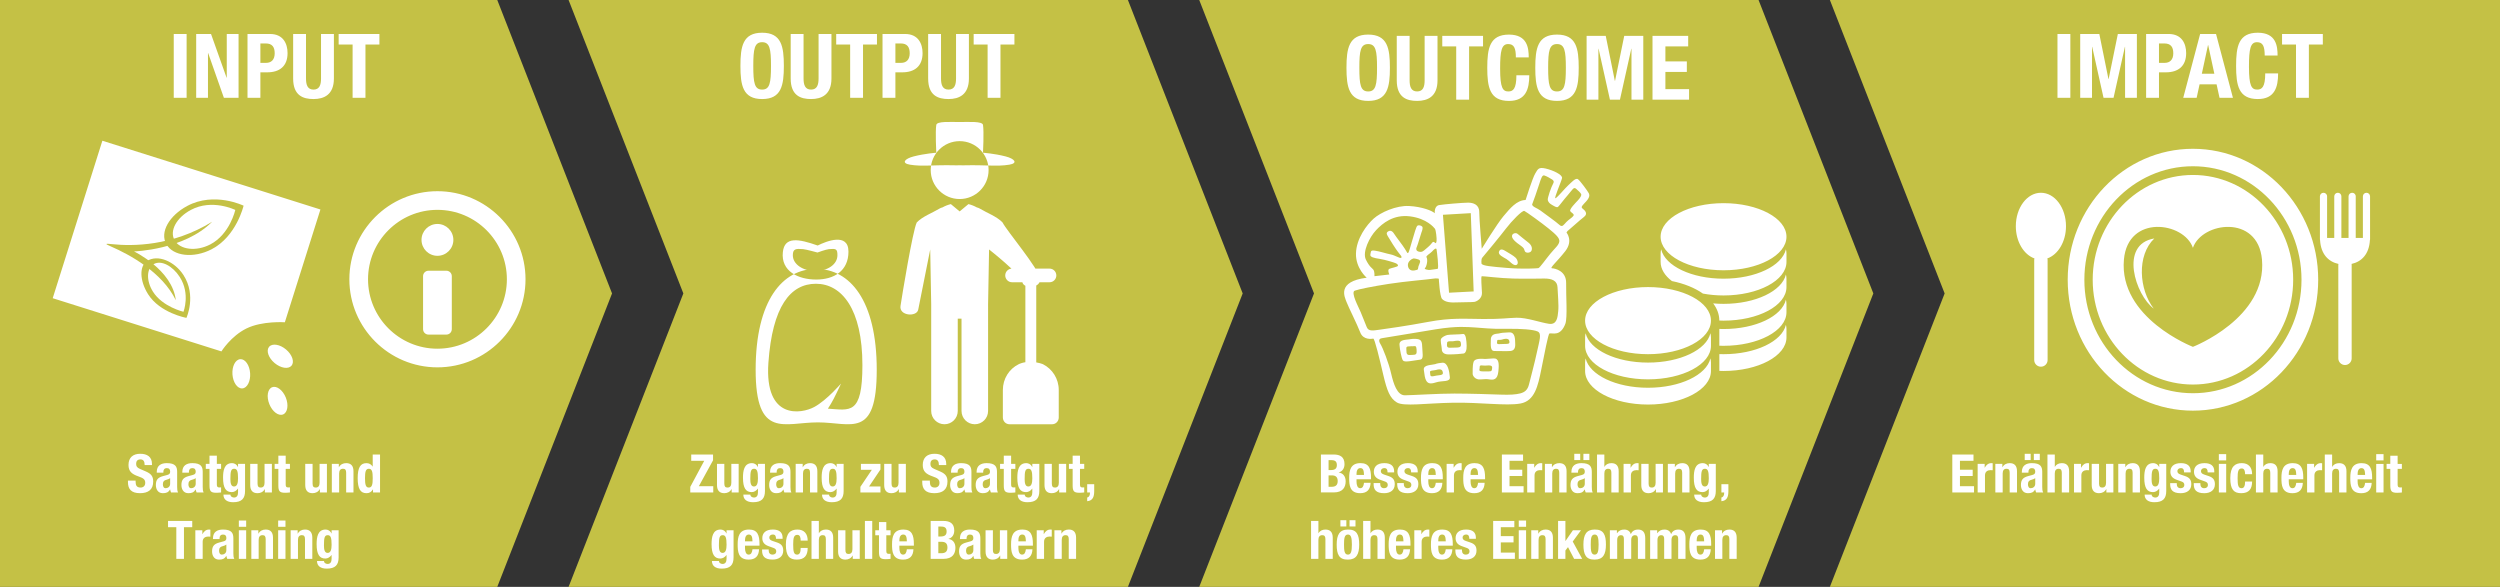
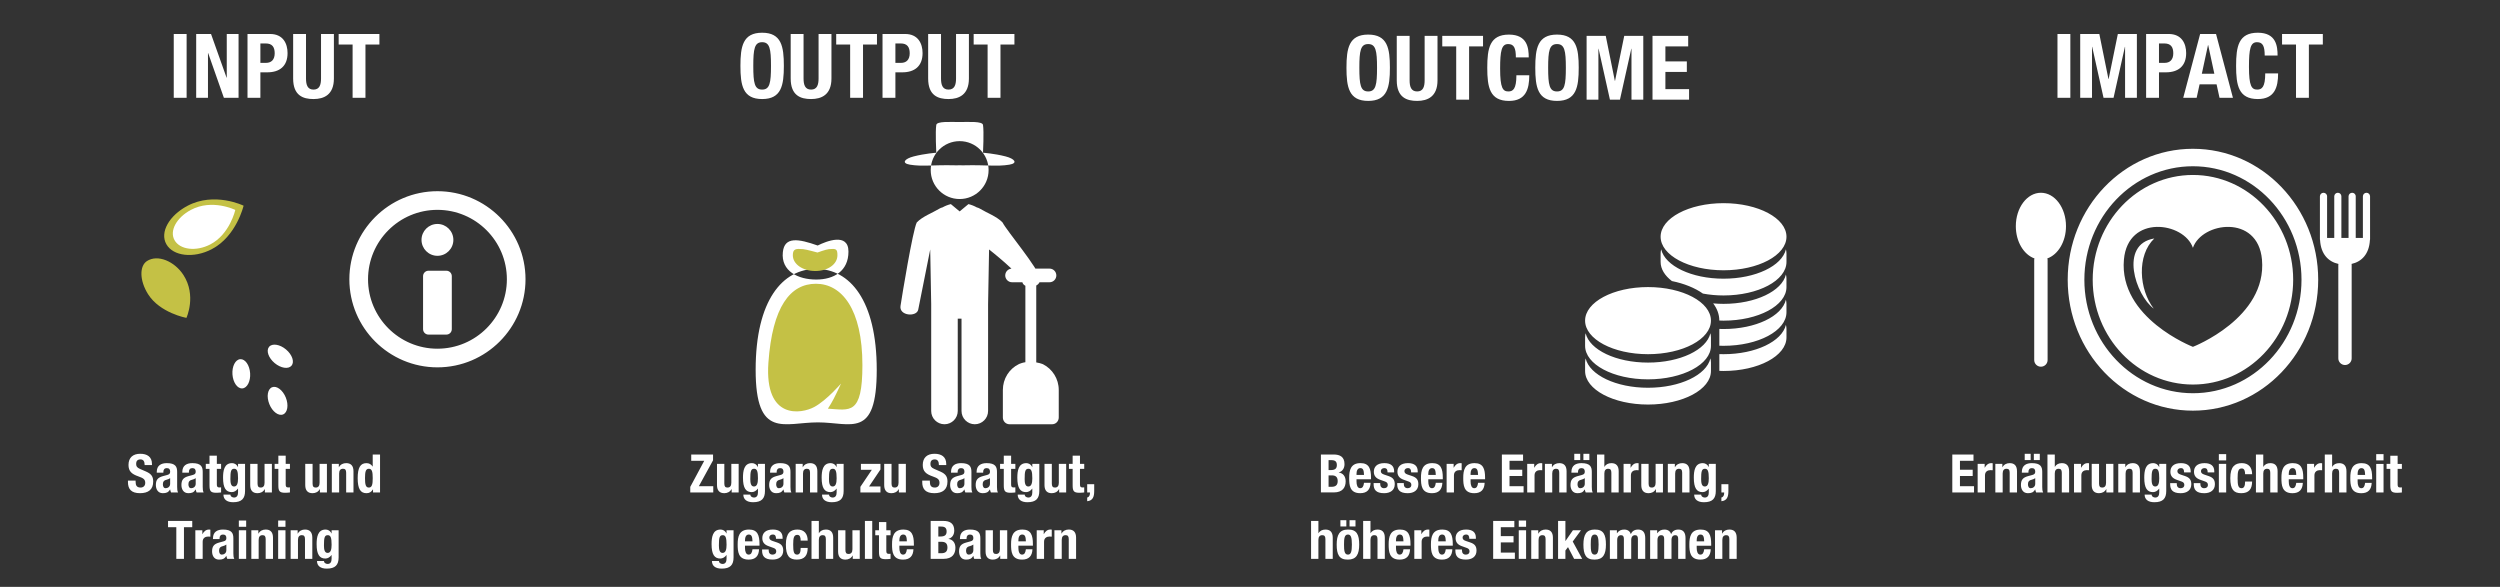
<svg xmlns="http://www.w3.org/2000/svg" width="586" height="137.562" viewBox="0 0 586 137.562">
  <rect x="0" y="0" width="586" height="137.562" fill="#333333" stroke="none" />
-   <path fill="#C4C145" d="M412.208 0H281.1l26.903 68.78-26.903 68.782h131.108L439.11 68.78 412.208 0zM264.384 137.562l26.902-68.78L264.384 0H133.276l26.902 68.78-26.902 68.78h131.108zM116.56 0H0v137.562h116.56l26.903-68.78L116.56 0zM586 137.562V0H428.924l26.9 68.78-26.9 68.78H586z" />
  <g fill="#fff">
    <path d="M514.02 34.875c-16.216 0-29.35 13.75-29.35 30.69 0 16.96 13.134 30.693 29.35 30.693 16.227 0 29.366-13.734 29.366-30.692 0-16.942-13.14-30.69-29.367-30.69m0 57.295c-14.026 0-25.443-11.925-25.443-26.603 0-14.662 11.417-26.6 25.442-26.6 14.038 0 25.454 11.937 25.454 26.6 0 14.678-11.416 26.604-25.455 26.604M478.388 45.183c-3.247 0-5.88 3.508-5.88 7.834 0 3.634 1.863 6.662 4.368 7.56-.012.09-.057.183-.057.288V84.39c0 .87.706 1.564 1.567 1.564.868 0 1.572-.693 1.572-1.563V60.865c0-.105-.036-.197-.064-.288 2.516-.897 4.376-3.926 4.376-7.56 0-4.326-2.63-7.833-5.884-7.833M554.697 45.183c-.456 0-.834.38-.834.834v9.75h-1.68v-9.75c0-.473-.378-.834-.837-.834-.468 0-.845.38-.845.834v9.75h-1.68v-9.75c0-.473-.365-.834-.836-.834-.453 0-.834.38-.834.834v9.75h-1.68v-9.75c0-.473-.38-.834-.85-.834-.455 0-.832.38-.832.834v10.088c0 .08.025.144.038.208.194 3.26 1.94 5.033 4.313 5.554-.015.05-.038.117-.038.17V84c0 .856.7 1.56 1.564 1.56.872 0 1.564-.703 1.564-1.56V62.037c0-.054-.03-.12-.03-.17 2.36-.522 4.12-2.296 4.304-5.555.014-.064.038-.128.038-.208V46.017c.002-.455-.374-.834-.845-.834M504.84 72.343c-3.464-4.48-4.024-12.473.133-16.446-8.3 1.356-4.404 13.31-.132 16.446M514.02 41.012c-12.945 0-23.49 11.012-23.49 24.555s10.545 24.57 23.49 24.57c12.958 0 23.5-11.027 23.5-24.57s-10.542-24.555-23.5-24.555m0 40.288s-17.4-6.74-16.173-20.463c.95-10.662 14.07-8.823 16.172-2.75 2.112-6.073 15.224-7.912 16.188 2.75 1.226 13.724-16.19 20.463-16.19 20.463M400.92 78.11c.074.32.127.647.127.98v1.97c0 4.34-6.604 7.86-14.752 7.86s-14.75-3.52-14.75-7.86v-1.97c0-.333.05-.66.126-.98.913 3.88 7.103 6.88 14.625 6.88s13.715-3 14.624-6.88m-14.625 12.78c-7.522 0-13.712-3-14.624-6.88-.074.32-.126.647-.126.98v1.97c0 4.34 6.603 7.865 14.75 7.865 8.148 0 14.753-3.524 14.753-7.866v-1.97c0-.333-.053-.66-.128-.98-.91 3.88-7.103 6.88-14.625 6.88m0-23.6c-8.148 0-14.75 3.522-14.75 7.866 0 4.346 6.602 7.866 14.75 7.866 8.147 0 14.752-3.52 14.752-7.866 0-4.343-6.605-7.866-14.752-7.866M404 83.022c-.336 0-.66-.014-.985-.02v3.93c.324.01.65.026.984.026 8.142 0 14.75-3.523 14.75-7.868v-1.968c0-.334-.054-.662-.13-.982-.908 3.88-7.103 6.882-14.62 6.882m0-19.667c8.142 0 14.75-3.52 14.75-7.865 0-4.345-6.608-7.868-14.75-7.868-8.147 0-14.752 3.523-14.752 7.868 0 4.344 6.605 7.865 14.75 7.865m0 1.97c-7.523 0-13.716-3.007-14.622-6.885-.08.32-.128.648-.128.98v1.97c0 1.67.98 3.217 2.645 4.49 2.876.583 5.376 1.6 7.27 2.934 1.515.283 3.138.44 4.837.44 8.143 0 14.75-3.52 14.75-7.865v-1.97c0-.332-.053-.66-.128-.982-.91 3.88-7.105 6.886-14.623 6.886m0 5.9c-.832 0-1.638-.04-2.43-.112.917 1.223 1.437 2.576 1.44 4.02.324.01.653.028.988.028 8.143 0 14.75-3.522 14.75-7.866v-1.97c0-.333-.053-.66-.128-.98-.908 3.874-7.103 6.88-14.62 6.88m0 5.9c-.336 0-.66-.015-.985-.024v3.934c.324.007.65.022.984.022 8.142 0 14.75-3.52 14.75-7.866v-1.966c0-.334-.054-.665-.13-.982-.908 3.88-7.103 6.88-14.62 6.88M102.536 44.817c-11.386 0-20.646 9.26-20.646 20.646 0 11.383 9.26 20.644 20.646 20.644 11.383 0 20.645-9.26 20.645-20.644 0-11.385-9.26-20.646-20.644-20.646m0 36.92c-8.976 0-16.27-7.3-16.27-16.273s7.295-16.275 16.27-16.275 16.274 7.3 16.274 16.274-7.3 16.272-16.274 16.272M104.632 63.458h-4.193c-.702 0-1.274.57-1.274 1.272v12.427c0 .703.572 1.272 1.273 1.272h4.192c.704 0 1.272-.57 1.272-1.273V64.73c0-.7-.568-1.272-1.272-1.272M102.536 52.495c-2.063 0-3.734 1.672-3.734 3.732 0 2.064 1.672 3.736 3.734 3.736 2.06 0 3.733-1.672 3.733-3.736 0-2.06-1.673-3.732-3.734-3.732" />
  </g>
  <path fill="#fff" d="M237.216 66.16h3.132v22.18c0 .654.54 1.198 1.194 1.198h.155c.655 0 1.2-.544 1.2-1.2V66.16h3.123c.877 0 1.586-.724 1.586-1.6 0-.874-.71-1.6-1.586-1.6h-8.805c-.876 0-1.59.726-1.59 1.6.002.877.72 1.6 1.59 1.6M244.475 85.374s-1.1-.498-2.834-.553c-1.732-.054-2.87.554-2.87.554-2.23 1.104-3.7 3.398-3.7 6.05v6.435c0 .876.686 1.586 1.56 1.586l4.993-.004 4.984.004c.88 0 1.563-.71 1.563-1.587v-6.436c.005-2.652-1.507-4.946-3.695-6.05M231.726 39.87c0 3.746-3.037 6.783-6.785 6.783s-6.782-3.037-6.782-6.783c0-3.747 3.035-6.787 6.783-6.787s6.786 3.04 6.786 6.787M243.782 65.247c-.347-2.342-7.842-11.203-8.787-13.103-1.325-1.41-3.726-2.27-5.307-3.24-.23-.143-.48-.23-.73-.293-.62-.347-1.282-.605-1.956-.77l-2.044 1.7h-.038l-2.04-1.7c-.676.164-1.337.423-1.958.77-.25.063-.5.15-.73.295-1.583.97-3.98 1.83-5.307 3.24-.945 1.898-3.458 17.235-3.808 19.574-.35 2.34 3.81 2.64 4.157.848.35-1.793 2.807-14.094 2.807-14.094.038 0 .19 12.715.23 12.79v25.068c0 1.72 1.394 3.112 3.115 3.112 1.716 0 3.11-1.393 3.11-3.112V74.697c.027 0 .05.003.07.003.13 0 .252-.01.373-.013.123.003.245.013.373.013.023 0 .046-.003.07-.003v21.636c0 1.72 1.397 3.112 3.112 3.112 1.722 0 3.114-1.393 3.114-3.112V71.265c.042-.075.192-12.79.23-12.79 0 0 7.436 5.826 7.785 7.62.352 1.792 4.512 1.493 4.162-.848M235.696 36.66c-2.643-.68-5.278-.857-5.278-.857s.25-4.972 0-6.516c-.146-.905-3.316-.684-5.51-.684-2.19 0-5.298-.222-5.444.684-.25 1.544 0 6.516 0 6.516s-2.635.18-5.28.856c-2.14.545-2.987 1.59-.896 1.94 2.92.484 5.374.024 10.557.148.427.01.75.002 1.096-.002.35.004.67.013 1.096.002 5.184-.124 7.64.336 10.558-.148 2.09-.35 1.244-1.395-.898-1.94M191.69 99.005c7.838 0 13.818 4.04 13.818-12.324s-6.354-23.65-14.193-23.65c-7.836 0-14.19 7.287-14.19 23.65s6.73 12.325 14.565 12.325M191.665 57.55c1.99-.995 7.214-3.104 7.214 1.428 0 4.53-3.386 6.548-7.564 6.548-4.174 0-8.293-1.926-7.816-6.432.39-3.718 3.686-3.122 8.165-1.544" />
  <path fill="#C4C145" d="M191.616 59.192s1.98-.735 2.688-.795c1.655-.144 1.99-.062 1.99 1.432 0 2.133-2.29 3.696-5.177 3.696-2.89 0-5.277-1.563-5.277-3.697 0-1.494.685-1.576 2.39-1.433.73.06 3.386.795 3.386.795M190.868 95.396c3.012-1.635 6.335-5.606 6.273-5.477-1.593 3.384-1.99 4.18-3.085 5.874 5.12.3 8.092 1.655 8.092-10.2 0-13.2-4.878-19.08-10.893-19.08-6.016 0-10.218 5.354-11.143 18.522-.943 13.485 7.747 11.993 10.758 10.36" />
-   <path fill="#fff" d="M372.41 45.294c-.22-.445-1.995-2.906-2.548-3.295-.548-.397-1.6.85-2.274 1.442-.676.598-2.524 2.853-2.98 3.025-.457.175 1.377-3.916 1.534-4.714.158-.803-2.158-1.867-3.875-2.256-1.707-.388-1.805.208-2.414 1.188-.607.973-2.252 6.193-2.252 6.193-2.118.067-3.64 1.972-5.177 3.783-1.532 1.814-5.103 7.65-5.103 7.65s-.583-6.883-.583-8.627c-.006-1.745-1.436-2.184-2.603-2.18-1.16 0-5.56.36-6.788.567-1.222.207-1.034 1.915-1.034 1.915-.583-.577-2.974-1.532-6.007-1.696-3.03-.172-6.724 1.52-8.318 2.954-1.604 1.437-4.06 4.657-4.147 8.168-.09 3.503 2.513 5.685 2.513 5.685-7.12.908-5.144 4.55-4.707 5.732.443 1.185 2.482 5.206 3.188 7.074.706 1.872 2.73 1.523 3.06 1.47.326-.052 1.488 4.792 2.356 8.526.877 3.726 1.558 5.454 3.176 6.438 1.622.99 6.72.178 13.148.062 6.426-.116 12.494.795 15.833.183 3.337-.616 4.1-4.138 4.864-7.95.76-3.81 1.638-8.372 1.917-8.46.273-.102 1.032.113 1.733-.06.7-.163 1.466-.777 2-2.224.528-1.448.132-6.665.182-9.534.05-2.865-2.613-3.437-3.3-3.467-.686-.025 1.19-1.557 3.1-4.014 1.917-2.46.285-4.36.285-4.36s.178-.372.486-.566c.305-.202 2.523-2.27 3.596-3.082 1.075-.815.17-1.583-.33-1.982-.504-.396.06-.784.876-1.697.808-.912.814-1.446.595-1.896m-34.19 5.055l6.53-.38.673 18.35-5.77.3-1.434-18.27zm-15.677 3.616c1.52-1.618 4.067-3.74 7.984-3.242 3.912.505 5.574 2.597 5.817 2.897.242.298.458 2.395.385 2.843-.067.447-.124.7-.418.408-.29-.29-.47-.21-.784.232-.314.443-1.208 1.176-1.72 1.6-.51.426-.852.39-1.308.27-.457-.118-.674-.52-.418-1.04.25-.53.91-2.92 1.11-3.444.207-.517.392-1.13.16-1.382-.237-.247-.8-.4-1.1-.2-.31.195-.713 1.817-1.25 3.555-.527 1.74-.69 2.49-.886 2.772-.194.274-.3-.048-.832-.932-.536-.874-2.073-2.796-2.536-3.544-.47-.75-1.01-.796-1.48-.425-.472.37-.047.877.234 1.362.27.488 1.596 2.59 2.156 3.32s1.084 1.224.773 1.423c-.303.194-1.405-.59-2.46-.797-1.053-.21-2.593-.723-3.688-.882-1.094-.15-.89.2-1.063.86-.184.66.874.866 2.22 1.078 1.335.208 3.233.812 3.65.98.414.176.647.376.59.626-.053.256-1.61.52-2.053.734-.45.23.026 1.31.026 1.31l-3.476.396s.062-1.084-.256-1.518c-.312-.425-.873-.574-1.756-2.362-.88-1.79.856-5.277 2.38-6.894m11.83 6.334c-.213-.326.87-.868 1.278-1.324.406-.455.99-1 1.077-.523.077.47.61 4.5.233 4.57-.377.057-1.424.187-1.798.253-.377.06-1.49-.19-1.143-.44.346-.255.747-1.92.35-2.536m-1.876 2.112c-.225.667.188.797-.946.984-1.135.194-1.56-.61-1.537-1.34.025-.728.745-1.335 1.3-1.476 0 0 .39-.02 1.16.237.765.26.256.926.023 1.595m27.776 20.077c-.564 2.67-1.525 6.173-1.865 7.587-.34 1.418-1.088 1.88-2.063 2.142-.972.26-2.463.37-4.553.285-2.104-.078-7.172-.244-10.856-.25-3.684-.01-9.775.39-11.613.407-1.837.025-2.68-2.692-3.242-5.118-.55-2.426-1.925-5.98-2.528-6.945-.603-.962-.07-1.272.36-1.32.996-.122 7.49-1.266 12.636-2.086 5.143-.822 7.383-.522 9.14-.434 1.765.09 3.704.397 7.28.322 3.574-.068 6.475.167 7.47.628 1 .464.408 2.115-.164 4.78m4.81-15.16c.056 1.49.32 4.167.17 5.597-.143 1.426-.277 3.244-2.163 2.98-1.886-.262-5.24-1.487-7.608-1.424-2.364.062-3.386.327-7.803.297-4.415-.03-7.523-.328-12.83.663-5.308.995-9.718 1.592-11.378 1.83-1.653.233-2.686.45-3.107-.596-.412-1.04-1.41-3.49-1.41-3.49-.42-1.045-2.438-4.683-1.39-5.054 1.055-.372 4.2-.997 7.975-1.585 3.775-.593 9.23-1.03 10.264-1.207 1.04-.174 1.455 0 1.455 0s.213 4.132.752 4.72c.537.59 1.51.908 3.094.833 1.59-.07 3.973-.035 4.49-.126.518-.085 1.81-.744 1.78-2.094-.036-1.355-.314-3.87-.036-3.92.285-.05 4.348.48 7.365.544 3.02.075 5.338.02 7.223-.003 1.885-.024 3.094.54 3.155 2.036m.42-10.69c-.146.854-.924 1.417-2.05 2.774-1.132 1.355-2.528 3.385-2.856 3.44-.336.056-3.595.27-7.434-.056-3.828-.32-5.46-.48-5.88-.948 0 0-.182-1.08.19-1.484.37-.4 4.312-5.187 5.575-6.852 1.272-1.672 3.79-4.28 4.265-4.066.468.213 4.115 2.845 5.687 4.128 1.57 1.283 2.655 2.22 2.503 3.065m4.337-9.65c-.537.577-2.074 2.098-1.76 2.53.318.433 1.035.644.718 1.09-.31.436-1.027.8-1.646 1.437-.62.642-.937 1.32-1.63.662-.694-.656-3.56-2.69-4.507-3.403-.62-.478-2.09-.91-1.848-1.484s1.094-3 1.6-4.586c.51-1.586.736-2.255 1.244-2.097.513.152 1.542.755 1.76.913.22.157.644.375.27 1.02-.378.646-1.37 3.382-1.24 3.845.125.47.425.8.96 1.1.533.297 1.143.73 1.44.48.297-.24 1.233-1.56 2.334-2.814 1.094-1.252 1.32-1.923 1.893-1.435.564.483.966.858 1.173 1.208.2.353-.233.96-.76 1.533m-17.113 11.766c-.815-.498-1.215-.226-1.366.232-.257.768.988 1.282 1.75 1.74.755.455 1.522 1.53 2.224 1.416.707-.123.434-1.188-.04-1.69-.476-.506-1.757-1.203-2.567-1.698m3.023-3.905c-.403-.367-1.09-.15-1.27.216-.4.797.93 1.783 1.977 2.523 1.044.748.747.992 1.008 1.38.262.396 1.27.363 1.514-.207.24-.57.03-1.266-.65-1.832-.678-.557-2.178-1.712-2.58-2.08m-17.685 30.182c-1.33.127-1.64.328-1.64.328-.88.242-2.836.133-2.683 1.323.152 1.188.248 2.037.577 2.57.333.526.775.885 2.25.394 1.465-.493 3.39.005 3.278-1.233-.11-1.242-.446-3.51-1.783-3.382m-.766 2.937c-.57.05-.47.075-1.362.23-.9.152-.614-.476-.74-.94-.128-.465.904-.38 1.36-.518 1.385-.427 1.574.12 1.652.594.082.467-.333.583-.91.633m16.477-10.053c-1.44.05-1.866.12-2.424.26-.427.11-1.856-.07-1.897 1.386-.043 1.47-.116 2.737.804 2.725.914-.005 3.063.068 3.772-.005.718-.073 1.182-.49 1.14-1.6-.043-1.107.054-2.816-1.395-2.766m-.32 2.67c-.47.078-.968.017-1.92.083-.962.068-.567-.484-.58-.824-.007-.336.58-.06 1.077-.23 1.423-.483 1.707.053 1.743.29.038.237.154.602-.32.68m-3.394 3.435c-1.297.074-1.914.13-1.914.13-.835-.05-2.465-.212-2.746.706-.285.923-.18 2.357-.212 2.753-.028.39.534 1.46 1.824 1.337 1.29-.12 1.435-.096 2.233.014.79.11 1.756.093 1.963-1.835.214-1.93.147-3.176-1.15-3.104m-.303 2.234c-.05.54-.05.833-.735.802-.683-.023-1.156.055-1.85-.023-.686-.08-.28-.536-.322-1.058-.043-.53.78-.226 1.313-.273 1.29-.124 1.647.01 1.594.552m-16.303-3.545c-.157-1.528.097-2.878-.868-3.154-.976-.27-2.145-.02-2.145-.02-.892.15-2.467.026-2.4 1.275.067 1.248.54 3.207.687 3.472.14.268.244.59 1.71.39 1.47-.2 2.036-.298 2.364-.35.327-.057.81-.088.65-1.613m-1.392-.202c-.005.825-.663.645-1.624.713-.96.06-.723-.853-.79-1.52-.068-.664.65-.444 1.215-.54 0 0 .3.042.724-.026.425-.074.48.548.474 1.374m10.872-4.214c-.706.122-3.275.115-3.692.235-.517.148-1.086.43-1.407.82-.323.39.128 1.917.113 2.403-.02.487.177 1.325 1.583 1.332 1.41.007 3.125-.142 3.55-.215.425-.072.747-.75.705-1.858-.042-1.105-.14-2.838-.852-2.718m-.503 2.17c.066.377.09.81-.422.943-.51.135-1.06.036-2.066.107-1.007.075-.745-.696-.733-1.186.018-.483 1.09-.27 1.447-.34 1.735-.343 1.714.1 1.776.476M57.81 76.973c-3.69 1.802-5.908 5.395-5.908 5.395l-39.548-12.47 11.64-36.91 51.112 16.115-8.338 26.438c0 .002-5.27-.368-8.957 1.433M56.006 73.574c-3.542 1.843-5.668 4.282-5.668 4.282l-32.83-10.35 9.338-29.622L69.93 51.468l-6.315 20.037s-4.07.227-7.61 2.07" />
  <path fill="#C4C145" d="M43.9 48.268c-4.23 2.26-6.49 6.165-4.91 8.97 1.575 2.805 6.366 3.392 10.623 1.183 5.824-3.023 7.484-10.208 7.484-10.208s-6.837-3.347-13.198.056" />
  <path fill="#fff" d="M44.745 49.2c-3.32 1.776-5.087 4.87-3.83 7.105 1.254 2.23 5.035 2.722 8.38.983 4.58-2.38 5.86-8.077 5.86-8.077s-5.407-2.683-10.41-.01" />
  <path fill="#C4C145" d="M43 64.463c-2.07-3.204-6.034-4.915-8.56-3.266-1.764 1.155-1.76 4.536.27 7.765 2.78 4.415 8.986 5.55 8.986 5.55s2.418-5.226-.697-10.05" />
-   <path fill="#fff" d="M42.136 64.932c-1.67-2.593-4.307-4-6.043-3.054-1.737.945-1.884 3.866-.246 6.48 2.244 3.573 7.162 4.722 7.162 4.722s1.638-4.245-.874-8.148" />
-   <path fill="#C4C145" d="M26.105 57.817c4.11 1.792 11.897 5.92 15.105 12.554-.815-7.145-9.796-11.437-9.796-11.437s11.758-.345 18.313-6.96c-9.34 5.772-18.75 5.745-23.354 5.263-1.835-.193-1.864-.115-.268.58" />
  <path fill="#fff" d="M63.137 94.734c-.71-1.76-.425-3.533.638-3.963 1.065-.43 2.503.65 3.215 2.406.71 1.76.423 3.535-.64 3.965-1.064.432-2.503-.646-3.213-2.406M54.487 87.762c-.133-1.892.69-3.492 1.832-3.572 1.143-.078 2.18 1.39 2.31 3.282.133 1.895-.687 3.493-1.833 3.573-1.143.082-2.177-1.39-2.31-3.283M64.368 85.098c-1.453-1.222-2.033-2.92-1.296-3.802.737-.877 2.515-.602 3.968.618 1.454 1.218 2.034 2.92 1.295 3.8-.736.878-2.513.6-3.967-.616" />
  <path fill="#fff" d="M31.788 112.653v.26c0 .836.237 1.37 1.183 1.37.55 0 1.072-.347 1.072-1.094 0-.81-.413-1.11-1.594-1.52-1.594-.55-2.328-1.208-2.328-2.69 0-1.73 1.058-2.614 2.752-2.614 1.593 0 2.75.685 2.75 2.39v.25h-1.717c0-.834-.286-1.32-.973-1.32-.81 0-1.02.512-1.02 1.034 0 .547.16.883.92 1.207l1.383.598c1.345.585 1.692 1.27 1.692 2.353 0 1.88-1.146 2.727-3.088 2.727-2.03 0-2.826-.947-2.826-2.59v-.36h1.794zm4.956-1.866v-.164c0-1.542 1.058-2.065 2.354-2.065 2.04 0 2.426.848 2.426 2.054v3.523c0 .622.038.91.212 1.294h-1.644c-.11-.212-.162-.473-.21-.698h-.026c-.398.697-.884.872-1.705.872-1.194 0-1.618-1.02-1.618-1.916 0-1.26.512-1.768 1.693-2.092l.972-.263c.51-.137.685-.334.685-.785 0-.508-.224-.82-.797-.82-.52 0-.797.35-.797.872v.188h-1.544zm3.138 1.293c-.237.174-.523.287-.735.336-.696.148-.97.486-.97 1.084 0 .51.187.935.647.935s1.058-.3 1.058-1.034v-1.32zm2.853-1.293v-.164c0-1.542 1.06-2.065 2.352-2.065 2.042 0 2.43.848 2.43 2.054v3.523c0 .622.037.91.21 1.294h-1.644c-.112-.212-.16-.473-.21-.698h-.025c-.4.697-.884.872-1.706.872-1.194 0-1.617-1.02-1.617-1.916 0-1.26.508-1.768 1.692-2.092l.97-.263c.51-.137.686-.334.686-.785 0-.508-.224-.82-.797-.82-.523 0-.797.35-.797.872v.188h-1.545zm3.137 1.293c-.236.174-.522.287-.734.336-.697.148-.973.486-.973 1.084 0 .51.188.935.648.935s1.06-.3 1.06-1.034v-1.32zm3.237-5.265h1.72v1.918h.995v1.168h-.996v3.623c0 .523.11.735.608.735.14 0 .274-.012.387-.025v1.195c-.375.038-.723.075-1.122.075-1.345 0-1.594-.41-1.594-1.77V109.9h-.87v-1.168h.87v-1.917zm8.33 1.918v6.36c0 1.767-.785 2.627-2.79 2.627-1.456 0-2.277-.648-2.277-1.793h1.644c0 .223.1.397.263.51.16.112.36.188.57.188.698 0 .948-.523.948-1.208v-.884h-.026c-.35.498-.884.82-1.43.82-1.37 0-2.056-.933-2.056-3.386 0-1.568.235-3.41 2.104-3.41.473 0 1.06.223 1.382.92h.026v-.744h1.642zm-2.578 5.302c.724 0 .936-.784.936-1.917 0-1.632-.212-2.242-.897-2.242-.76 0-.895.61-.895 2.416 0 .92.136 1.743.857 1.743zm7.224.61h-.024c-.36.66-.984.958-1.705.958-1.072 0-1.707-.586-1.707-1.906v-4.964h1.72v4.616c0 .67.223.934.734.934.583 0 .907-.36.907-1.108v-4.442h1.72v6.695h-1.644v-.784zm3.163-7.83h1.72v1.918h.995v1.168h-.996v3.623c0 .523.11.735.607.735.14 0 .275-.012.388-.025v1.195c-.375.038-.724.075-1.122.075-1.345 0-1.594-.41-1.594-1.77V109.9h-.87v-1.168h.87v-1.917zm9.737 7.83h-.024c-.36.66-.984.958-1.706.958-1.07 0-1.706-.586-1.706-1.906v-4.964h1.72v4.616c0 .67.224.934.735.934.583 0 .907-.36.907-1.108v-4.442h1.72v6.695h-1.645v-.784zm2.79-5.912h1.646v.782h.023c.362-.66.983-.958 1.707-.958 1.07 0 1.705.585 1.705 1.905v4.966H81.14v-4.618c0-.672-.225-.935-.734-.935-.585 0-.91.36-.91 1.11v4.442H77.78v-6.694zm9.664 5.987h-.025c-.373.622-.846.884-1.518.884-1.408 0-2.055-1.032-2.055-3.523 0-2.488.646-3.52 2.055-3.52.646 0 1.083.26 1.443.795h.025v-2.813h1.718v8.888H87.44v-.71zm-.983-.436c.76 0 .91-.747.91-2.204s-.15-2.204-.91-2.204c-.746 0-.896.747-.896 2.204s.15 2.204.897 2.204zm-41.394 7.824v1.467H43.12v7.422h-1.793v-7.422h-1.94v-1.467h5.676zm.723 2.19h1.645v.897h.025c.348-.646.834-1.07 1.542-1.07.1 0 .213.013.313.024v1.644c-.174-.014-.36-.025-.534-.025-.6 0-1.27.31-1.27 1.205v4.023h-1.72v-6.7zm4.136 2.055v-.16c0-1.546 1.058-2.067 2.35-2.067 2.044 0 2.43.846 2.43 2.054v3.52c0 .625.038.912.213 1.298H53.27c-.113-.212-.16-.475-.212-.698h-.023c-.4.698-.885.872-1.707.872-1.193 0-1.617-1.02-1.617-1.918 0-1.257.51-1.768 1.693-2.09l.97-.263c.512-.137.686-.335.686-.783 0-.51-.225-.82-.798-.82-.523 0-.797.348-.797.87v.187h-1.543zm3.136 1.293c-.235.176-.522.286-.733.338-.698.148-.973.484-.973 1.08 0 .513.188.937.648.937s1.058-.3 1.058-1.033v-1.32zm2.927-5.638h1.718v1.47h-1.718v-1.47zm0 2.29h1.718v6.7h-1.718v-6.7zm2.928 0h1.643v.786h.025c.36-.662.983-.96 1.706-.96 1.07 0 1.705.584 1.705 1.905v4.967h-1.717v-4.62c0-.672-.226-.934-.733-.934-.587 0-.91.36-.91 1.107v4.446h-1.717V124.3zm6.288-2.29h1.717v1.47H65.2v-1.47zm0 2.29h1.717v6.7H65.2v-6.7zm2.927 0h1.644v.786h.026c.36-.662.984-.96 1.704-.96 1.07 0 1.706.584 1.706 1.905v4.967H71.49v-4.62c0-.672-.226-.934-.735-.934-.586 0-.91.36-.91 1.107v4.446h-1.718V124.3zm11.245 0v6.36c0 1.77-.785 2.628-2.79 2.628-1.457 0-2.277-.648-2.277-1.79h1.642c0 .22.1.396.262.508.16.112.36.188.573.188.695 0 .945-.522.945-1.208v-.884h-.024c-.35.498-.884.822-1.433.822-1.368 0-2.054-.935-2.054-3.387 0-1.567.237-3.41 2.105-3.41.474 0 1.06.224 1.383.92h.024v-.746h1.645zm-2.578 5.304c.722 0 .934-.785.934-1.918 0-1.63-.212-2.24-.898-2.24-.757 0-.894.61-.894 2.414 0 .92.136 1.744.858 1.744zm85.006-15.48l3.273-6.112h-3.05v-1.47h5.116v1.357l-3.325 6.063h3.375v1.47h-5.39v-1.308zm9.7.524h-.025c-.362.658-.983.957-1.706.957-1.07 0-1.706-.586-1.706-1.906v-4.964h1.72v4.616c0 .67.222.934.732.934.585 0 .91-.36.91-1.108v-4.442h1.717v6.695H171.5v-.784zm7.807-5.913v6.36c0 1.767-.783 2.627-2.788 2.627-1.457 0-2.28-.648-2.28-1.793h1.646c0 .223.1.397.26.51s.36.188.574.188c.696 0 .945-.523.945-1.208v-.884h-.024c-.35.498-.884.82-1.432.82-1.368 0-2.054-.933-2.054-3.386 0-1.568.236-3.41 2.104-3.41.473 0 1.058.223 1.382.92h.024v-.744h1.643zm-2.577 5.302c.722 0 .934-.784.934-1.917 0-1.632-.212-2.242-.896-2.242-.76 0-.897.61-.897 2.416 0 .92.14 1.743.86 1.743zm3.775-3.248v-.164c0-1.542 1.06-2.065 2.353-2.065 2.042 0 2.428.848 2.428 2.054v3.523c0 .622.037.91.21 1.294h-1.642c-.11-.212-.162-.473-.212-.698h-.023c-.4.697-.887.872-1.707.872-1.196 0-1.62-1.02-1.62-1.916 0-1.26.51-1.768 1.695-2.092l.97-.263c.51-.137.685-.334.685-.785 0-.508-.223-.82-.797-.82-.52 0-.797.35-.797.872v.188h-1.545zm3.137 1.293c-.235.174-.52.287-.733.336-.7.148-.972.486-.972 1.084 0 .51.187.935.646.935.46 0 1.058-.3 1.058-1.034v-1.32zm2.866-3.347h1.644v.782h.023c.36-.66.984-.958 1.706-.958 1.072 0 1.707.585 1.707 1.905v4.966h-1.718v-4.618c0-.672-.227-.935-.736-.935-.585 0-.908.36-.908 1.11v4.442h-1.718v-6.694zm11.24 0v6.36c0 1.767-.782 2.627-2.786 2.627-1.457 0-2.28-.648-2.28-1.793h1.646c0 .223.1.397.26.51s.36.188.574.188c.696 0 .945-.523.945-1.208v-.884h-.024c-.35.498-.885.82-1.433.82-1.368 0-2.055-.933-2.055-3.386 0-1.568.237-3.41 2.105-3.41.473 0 1.06.223 1.382.92h.024v-.744h1.643zm-2.575 5.302c.722 0 .934-.784.934-1.917 0-1.632-.212-2.242-.896-2.242-.76 0-.896.61-.896 2.416 0 .92.137 1.743.86 1.743zm6.502.075l2.677-3.985H201.8v-1.392h4.58v1.316l-2.675 3.984h2.675v1.394h-4.705v-1.318zm9.016.536h-.024c-.362.658-.983.957-1.706.957-1.07 0-1.705-.586-1.705-1.906v-4.964h1.72v4.616c0 .67.222.934.732.934.585 0 .91-.36.91-1.108v-4.442h1.717v6.695h-1.643v-.784zm7.272-1.993v.26c0 .836.238 1.37 1.183 1.37.55 0 1.07-.347 1.07-1.094 0-.81-.41-1.11-1.592-1.52-1.594-.55-2.33-1.208-2.33-2.69 0-1.73 1.06-2.614 2.753-2.614 1.594 0 2.752.685 2.752 2.39v.25h-1.72c0-.834-.285-1.32-.97-1.32-.81 0-1.02.512-1.02 1.034 0 .547.16.883.92 1.207l1.382.598c1.345.585 1.694 1.27 1.694 2.353 0 1.88-1.146 2.727-3.088 2.727-2.028 0-2.825-.947-2.825-2.59v-.36h1.792zm4.958-1.866v-.164c0-1.542 1.06-2.065 2.353-2.065 2.043 0 2.428.848 2.428 2.054v3.523c0 .622.04.91.213 1.294h-1.643c-.11-.212-.162-.473-.212-.698h-.023c-.4.697-.886.872-1.707.872-1.195 0-1.618-1.02-1.618-1.916 0-1.26.51-1.768 1.694-2.092l.97-.263c.51-.137.685-.334.685-.785 0-.508-.225-.82-.798-.82-.52 0-.797.35-.797.872v.188h-1.545zm3.138 1.293c-.235.174-.52.287-.733.336-.698.148-.97.486-.97 1.084 0 .51.185.935.645.935s1.058-.3 1.058-1.034v-1.32zm2.852-1.293v-.164c0-1.542 1.06-2.065 2.353-2.065 2.042 0 2.428.848 2.428 2.054v3.523c0 .622.038.91.213 1.294h-1.644c-.11-.212-.163-.473-.212-.698h-.024c-.4.697-.884.872-1.706.872-1.195 0-1.62-1.02-1.62-1.916 0-1.26.512-1.768 1.695-2.092l.97-.263c.512-.137.686-.334.686-.785 0-.508-.225-.82-.798-.82-.522 0-.797.35-.797.872v.188h-1.545zm3.138 1.293c-.235.174-.522.287-.734.336-.697.148-.972.486-.972 1.084 0 .51.188.935.647.935.46 0 1.058-.3 1.058-1.034v-1.32zm3.24-5.265h1.717v1.918H238v1.168h-.995v3.623c0 .523.11.735.61.735.136 0 .274-.012.385-.025v1.195c-.374.038-.722.075-1.12.075-1.346 0-1.593-.41-1.593-1.77V109.9h-.872v-1.168h.872v-1.917zm8.326 1.918v6.36c0 1.767-.783 2.627-2.787 2.627-1.457 0-2.28-.648-2.28-1.793h1.646c0 .223.1.397.26.51s.36.188.574.188c.696 0 .945-.523.945-1.208v-.884h-.023c-.35.498-.887.82-1.435.82-1.368 0-2.054-.933-2.054-3.386 0-1.568.238-3.41 2.105-3.41.473 0 1.06.223 1.383.92h.023v-.744h1.644zm-2.576 5.302c.723 0 .934-.784.934-1.917 0-1.632-.21-2.242-.896-2.242-.76 0-.897.61-.897 2.416 0 .92.137 1.743.858 1.743zm7.224.61h-.025c-.362.66-.982.958-1.706.958-1.07 0-1.703-.586-1.703-1.906v-4.964h1.718v4.616c0 .67.224.934.733.934.585 0 .91-.36.91-1.108v-4.442h1.718v6.695h-1.644v-.784zm3.165-7.83h1.718v1.918h.995v1.168h-.995v3.623c0 .523.11.735.61.735.135 0 .273-.012.385-.025v1.195c-.374.038-.723.075-1.12.075-1.346 0-1.593-.41-1.593-1.77V109.9h-.872v-1.168h.872v-1.917zm5.052 6.67v1.62c0 1.318-.312 2.253-1.644 2.378v-.872c.436-.074.646-.52.646-.98v-.2h-.646v-1.943h1.643zM171.946 124.3v6.36c0 1.767-.783 2.626-2.788 2.626-1.458 0-2.28-.648-2.28-1.79h1.645c0 .22.1.396.262.508.162.112.36.188.572.188.695 0 .944-.522.944-1.208v-.884h-.023c-.35.498-.885.822-1.433.822-1.368 0-2.054-.935-2.054-3.387 0-1.567.237-3.41 2.105-3.41.473 0 1.058.224 1.382.92h.023v-.746h1.644zm-2.576 5.302c.723 0 .934-.785.934-1.918 0-1.63-.21-2.24-.896-2.24-.76 0-.897.61-.897 2.414 0 .92.14 1.744.86 1.744zm5.257-1.693v.534c0 .785.212 1.557.847 1.557.573 0 .81-.437.91-1.257h1.54c-.06 1.556-.808 2.428-2.427 2.428-2.49 0-2.588-1.917-2.588-3.585 0-1.792.347-3.46 2.662-3.46 2.005 0 2.453 1.345 2.453 3.398v.386h-3.398zm1.756-1.02c-.038-1.022-.162-1.595-.872-1.595-.685 0-.883.71-.883 1.33v.264h1.756zm3.798 1.917v.222c0 .586.312.972.897.972.522 0 .872-.263.872-.8 0-.433-.288-.634-.624-.757l-1.208-.437c-.945-.336-1.432-.92-1.432-1.866 0-1.11.698-2.017 2.466-2.017 1.556 0 2.29.696 2.29 1.904v.27h-1.543c0-.67-.2-1.006-.76-1.006-.438 0-.81.25-.81.72 0 .324.173.6.746.785l1.034.35c1.08.36 1.48.908 1.48 1.915 0 1.407-1.046 2.105-2.49 2.105-1.93 0-2.465-.847-2.465-2.13v-.234h1.546zm7.497-2.092c0-.648-.125-1.345-.773-1.345-.846 0-.982.746-.982 2.29 0 1.654.148 2.34.922 2.34.57 0 .834-.485.834-1.57h1.643c0 1.757-.734 2.74-2.55 2.74-1.72 0-2.565-.833-2.565-3.523 0-2.75 1.133-3.52 2.713-3.52s2.403 1.006 2.403 2.59h-1.643zm2.542-4.607h1.717v2.875h.024c.324-.572.91-.858 1.632-.858 1.07 0 1.706.583 1.706 1.904v4.967h-1.72v-4.62c0-.672-.224-.934-.733-.934-.586 0-.908.36-.908 1.107v4.446h-1.718v-8.888zm9.662 8.104h-.025c-.362.66-.982.96-1.706.96-1.07 0-1.703-.588-1.703-1.906V124.3h1.718v4.617c0 .673.224.934.733.934.585 0 .91-.36.91-1.106V124.3h1.717v6.698h-1.643v-.786zm2.852-8.104h1.718v8.89h-1.718v-8.89zm3.3.273h1.718v1.92h.994v1.17h-.994v3.62c0 .525.11.736.608.736.137 0 .275-.014.386-.025v1.197c-.373.037-.722.075-1.12.075-1.343 0-1.592-.413-1.592-1.77v-3.833h-.872v-1.172h.872v-1.917zm4.78 5.53v.534c0 .785.213 1.557.848 1.557.573 0 .81-.437.91-1.257h1.54c-.06 1.556-.808 2.428-2.426 2.428-2.49 0-2.59-1.917-2.59-3.585 0-1.792.35-3.46 2.664-3.46 2.005 0 2.453 1.345 2.453 3.398v.386h-3.398zm1.757-1.02c-.036-1.022-.16-1.595-.87-1.595-.687 0-.885.71-.885 1.33v.264h1.756zm5.58-4.782h3c1.468 0 2.527.546 2.527 2.252 0 .96-.46 1.692-1.345 1.94v.026c.983.14 1.617.886 1.617 2.066 0 1.396-.685 2.604-2.776 2.604h-3.024v-8.888zm1.793 3.648h.51c.983 0 1.432-.338 1.432-1.17 0-.847-.41-1.16-1.295-1.16h-.646v2.33zm0 3.92h.696c.858 0 1.443-.31 1.443-1.344s-.585-1.332-1.37-1.332h-.77v2.677zm5.07-3.323v-.16c0-1.546 1.06-2.067 2.352-2.067 2.043 0 2.428.846 2.428 2.054v3.52c0 .625.038.912.212 1.298h-1.644c-.11-.212-.16-.475-.21-.698h-.023c-.4.698-.886.872-1.707.872-1.195 0-1.62-1.02-1.62-1.918 0-1.257.512-1.768 1.695-2.09l.97-.263c.512-.137.686-.335.686-.783 0-.51-.223-.82-.796-.82-.52 0-.797.348-.797.87v.187h-1.545zm3.136 1.293c-.236.176-.523.286-.734.338-.698.148-.972.484-.972 1.08 0 .513.187.937.647.937s1.06-.3 1.06-1.033v-1.32zm6.3 2.566h-.024c-.36.66-.982.96-1.706.96-1.07 0-1.704-.588-1.704-1.906V124.3h1.718v4.617c0 .673.224.934.733.934.585 0 .91-.36.91-1.106V124.3h1.718v6.698h-1.644v-.786zm4.262-2.303v.534c0 .785.21 1.557.846 1.557.573 0 .81-.437.91-1.257h1.54c-.06 1.556-.808 2.428-2.427 2.428-2.487 0-2.587-1.917-2.587-3.585 0-1.792.35-3.46 2.663-3.46 2.005 0 2.454 1.345 2.454 3.398v.386h-3.398zm1.755-1.02c-.037-1.022-.162-1.595-.872-1.595-.686 0-.883.71-.883 1.33v.264h1.755zm2.54-2.59h1.644v.895h.024c.35-.646.835-1.07 1.544-1.07.1 0 .212.013.313.024v1.644c-.173-.014-.36-.025-.534-.025-.598 0-1.27.31-1.27 1.205v4.023h-1.72v-6.7zm4.147 0h1.644v.784h.023c.362-.662.985-.96 1.707-.96 1.07 0 1.706.584 1.706 1.905v4.967h-1.718v-4.62c0-.672-.226-.934-.735-.934-.585 0-.908.36-.908 1.107v4.446h-1.718V124.3zm62.47-17.76h2.998c1.47 0 2.53.548 2.53 2.254 0 .96-.462 1.692-1.346 1.94v.025c.982.137 1.617.883 1.617 2.066 0 1.395-.685 2.602-2.775 2.602h-3.025v-8.887zm1.793 3.648h.51c.982 0 1.432-.336 1.432-1.17 0-.847-.413-1.16-1.296-1.16h-.646v2.33zm0 3.922h.695c.86 0 1.445-.313 1.445-1.345 0-1.033-.585-1.334-1.37-1.334h-.77v2.68zm6.55-1.767v.534c0 .785.212 1.558.847 1.558.573 0 .81-.437.91-1.26h1.542c-.062 1.557-.81 2.43-2.428 2.43-2.49 0-2.59-1.917-2.59-3.586 0-1.794.35-3.462 2.665-3.462 2.004 0 2.453 1.344 2.453 3.398v.387h-3.398zm1.757-1.022c-.038-1.02-.162-1.593-.872-1.593-.687 0-.884.71-.884 1.332v.26h1.756zm3.797 1.917v.225c0 .585.312.973.897.973.52 0 .87-.263.87-.8 0-.434-.285-.634-.622-.758l-1.207-.436c-.945-.336-1.432-.92-1.432-1.866 0-1.107.697-2.017 2.465-2.017 1.558 0 2.29.697 2.29 1.905v.272h-1.54c0-.672-.2-1.008-.763-1.008-.435 0-.81.25-.81.722 0 .324.175.597.75.785l1.032.348c1.08.362 1.48.91 1.48 1.92 0 1.404-1.046 2.103-2.49 2.103-1.93 0-2.465-.847-2.465-2.128v-.238h1.546zm5.53 0v.225c0 .585.31.973.896.973.52 0 .87-.263.87-.8 0-.434-.285-.634-.622-.758l-1.207-.436c-.945-.336-1.432-.92-1.432-1.866 0-1.107.697-2.017 2.465-2.017 1.557 0 2.29.697 2.29 1.905v.272h-1.542c0-.672-.2-1.008-.76-1.008-.437 0-.81.25-.81.722 0 .324.173.597.747.785l1.033.348c1.082.362 1.48.91 1.48 1.92 0 1.404-1.045 2.103-2.488 2.103-1.93 0-2.466-.847-2.466-2.128v-.238h1.546zm5.74-.894v.534c0 .785.213 1.558.848 1.558.572 0 .81-.437.908-1.26h1.543c-.063 1.557-.81 2.43-2.43 2.43-2.488 0-2.587-1.917-2.587-3.586 0-1.794.348-3.462 2.663-3.462 2.005 0 2.453 1.344 2.453 3.398v.387h-3.4zm1.756-1.022c-.037-1.02-.16-1.593-.87-1.593-.687 0-.885.71-.885 1.332v.26h1.756zm2.543-2.587h1.642v.894h.023c.35-.646.835-1.07 1.545-1.07.1 0 .21.013.312.026v1.643c-.174-.012-.36-.025-.536-.025-.597 0-1.27.312-1.27 1.21v4.02h-1.717v-6.697zm5.613 3.61v.534c0 .785.212 1.558.847 1.558.572 0 .81-.437.91-1.26H348c-.06 1.557-.808 2.43-2.427 2.43-2.49 0-2.588-1.917-2.588-3.586 0-1.794.348-3.462 2.663-3.462 2.005 0 2.453 1.344 2.453 3.398v.387h-3.397zm1.756-1.022c-.04-1.02-.163-1.593-.873-1.593-.686 0-.884.71-.884 1.332v.26h1.756zm10.545-4.78v1.47h-3.173v2.092h2.987v1.47h-2.988v2.39h3.298v1.468h-5.09v-8.888h4.965zm.974 2.193h1.642v.894h.024c.35-.646.834-1.07 1.544-1.07.1 0 .21.013.313.026v1.643c-.174-.012-.362-.025-.536-.025-.597 0-1.27.312-1.27 1.21v4.02h-1.718v-6.697zm4.147 0h1.644v.782h.024c.36-.66.984-.958 1.706-.958 1.07 0 1.706.585 1.706 1.905v4.966h-1.72v-4.618c0-.672-.224-.935-.733-.935-.586 0-.908.36-.908 1.11v4.442h-1.718v-6.694zm6.212 2.054v-.164c0-1.542 1.06-2.065 2.352-2.065 2.042 0 2.428.848 2.428 2.054v3.523c0 .622.037.91.212 1.294h-1.644c-.11-.212-.162-.473-.212-.698h-.023c-.4.697-.884.872-1.706.872-1.196 0-1.62-1.02-1.62-1.916 0-1.26.512-1.768 1.695-2.092l.97-.263c.51-.137.685-.334.685-.785 0-.508-.223-.82-.796-.82-.52 0-.796.35-.796.872v.188h-1.545zm.67-4.42h1.397v1.47h-1.396v-1.47zm2.466 5.713c-.234.174-.52.287-.733.336-.697.148-.972.486-.972 1.084 0 .51.19.935.65.935s1.056-.3 1.056-1.034v-1.32zm-.325-5.714h1.397v1.47h-1.396v-1.47zm3.193.175h1.718v2.875h.024c.324-.57.91-.857 1.63-.857 1.072 0 1.707.585 1.707 1.905v4.966h-1.717v-4.62c0-.67-.226-.934-.735-.934-.585 0-.907.36-.907 1.11v4.442h-1.717v-8.887zm6.226 2.193h1.642v.894h.024c.35-.646.834-1.07 1.544-1.07.1 0 .21.013.313.026v1.643c-.175-.012-.362-.025-.536-.025-.597 0-1.27.312-1.27 1.21v4.02h-1.718v-6.697zm7.583 5.913h-.026c-.36.658-.982.957-1.706.957-1.068 0-1.703-.586-1.703-1.906v-4.964h1.718v4.616c0 .67.224.934.734.934.583 0 .907-.36.907-1.108v-4.442h1.72v6.695h-1.644v-.784zm2.79-5.913h1.644v.782h.023c.362-.66.984-.958 1.706-.958 1.07 0 1.706.585 1.706 1.905v4.966h-1.718v-4.618c0-.672-.226-.935-.735-.935-.586 0-.908.36-.908 1.11v4.442h-1.718v-6.694zm11.242 0v6.36c0 1.767-.783 2.627-2.787 2.627-1.457 0-2.28-.648-2.28-1.793h1.646c0 .223.1.397.26.51s.36.188.574.188c.696 0 .945-.523.945-1.208v-.884h-.023c-.35.498-.886.82-1.434.82-1.368 0-2.054-.933-2.054-3.386 0-1.568.237-3.41 2.104-3.41.473 0 1.06.223 1.383.92h.022v-.744h1.643zm-2.577 5.302c.723 0 .934-.784.934-1.917 0-1.632-.21-2.242-.896-2.242-.76 0-.897.61-.897 2.416 0 .92.138 1.743.858 1.743zm5.53-.55v1.62c0 1.318-.31 2.253-1.643 2.378v-.872c.436-.074.646-.52.646-.98v-.2h-.645v-1.943h1.643zm-97.82 8.623h1.718v2.875h.024c.324-.572.91-.858 1.63-.858 1.072 0 1.707.583 1.707 1.904v4.967h-1.718v-4.62c0-.672-.227-.934-.736-.934-.586 0-.908.36-.908 1.107v4.446h-1.718v-8.888zm8.642 2.017c2.067-.038 2.64 1.194 2.64 3.52 0 2.294-.673 3.525-2.64 3.525-2.066.037-2.64-1.196-2.64-3.524 0-2.29.672-3.52 2.64-3.52zm-1.768-2.19h1.394v1.467h-1.394v-1.467zM315.96 130c.697 0 .92-.686.92-2.353 0-1.667-.223-2.352-.92-2.352-.847 0-.922.983-.922 2.352 0 1.37.075 2.354.922 2.354zm.373-8.065h1.395v1.467h-1.395v-1.467zm3.19.173h1.718v2.875h.025c.324-.572.91-.858 1.63-.858 1.072 0 1.707.583 1.707 1.904v4.967h-1.718v-4.62c0-.672-.226-.934-.735-.934-.587 0-.91.36-.91 1.107v4.446h-1.717v-8.888zm7.695 5.8v.536c0 .785.212 1.557.846 1.557.574 0 .81-.437.91-1.257h1.542c-.062 1.556-.81 2.428-2.428 2.428-2.49 0-2.588-1.917-2.588-3.585 0-1.792.348-3.46 2.663-3.46 2.004 0 2.453 1.345 2.453 3.398v.386h-3.398zm1.756-1.02c-.038-1.02-.162-1.593-.872-1.593-.686 0-.884.71-.884 1.33v.264h1.756zm2.542-2.59h1.643v.897h.023c.35-.646.834-1.07 1.543-1.07.102 0 .212.013.313.024v1.644c-.175-.014-.362-.025-.536-.025-.598 0-1.27.31-1.27 1.205v4.023h-1.718v-6.7zm5.616 3.61v.536c0 .785.21 1.557.846 1.557.573 0 .81-.437.91-1.257h1.542c-.062 1.556-.81 2.428-2.428 2.428-2.49 0-2.59-1.917-2.59-3.585 0-1.792.35-3.46 2.665-3.46 2.004 0 2.453 1.345 2.453 3.398v.386h-3.398zm1.756-1.02c-.038-1.02-.162-1.593-.872-1.593-.687 0-.884.71-.884 1.33v.264h1.756zm3.797 1.92v.22c0 .588.31.974.896.974.522 0 .872-.263.872-.8 0-.433-.286-.634-.623-.757l-1.208-.437c-.945-.336-1.432-.92-1.432-1.866 0-1.11.697-2.017 2.465-2.017 1.557 0 2.29.696 2.29 1.904v.27h-1.542c0-.67-.2-1.006-.76-1.006-.437 0-.81.25-.81.72 0 .324.173.6.747.785l1.033.35c1.082.36 1.48.908 1.48 1.915 0 1.407-1.045 2.105-2.488 2.105-1.93 0-2.466-.847-2.466-2.13v-.234h1.545zm12.277-6.7v1.467h-3.174v2.092h2.987v1.47h-2.987v2.39h3.298v1.47h-5.09v-8.888h4.966zm1.035-.1h1.718v1.47h-1.718v-1.47zm0 2.29h1.718v6.7h-1.718v-6.7zm2.928 0h1.643v.786h.024c.36-.662.984-.96 1.706-.96 1.07 0 1.706.584 1.706 1.905v4.967h-1.718v-4.62c0-.672-.226-.934-.736-.934-.585 0-.907.36-.907 1.107v4.446h-1.718V124.3zm8.006-2.19v4.69h.027l1.73-2.5h1.892l-1.93 2.638 2.215 4.06h-1.892l-1.432-2.75-.61.796v1.955h-1.718v-8.89h1.72zm6.86 2.017c2.068-.038 2.64 1.194 2.64 3.52 0 2.294-.67 3.525-2.64 3.525-2.064.037-2.64-1.196-2.64-3.524 0-2.29.674-3.52 2.64-3.52zm0 5.876c.7 0 .922-.686.922-2.353 0-1.667-.223-2.352-.92-2.352-.847 0-.922.983-.922 2.352 0 1.37.075 2.354.92 2.354zm3.565-5.7h1.643v.684h.024c.437-.61.972-.858 1.693-.858.785 0 1.356.386 1.544 1.07h.023c.26-.71.884-1.07 1.693-1.07 1.133 0 1.667.71 1.667 2.003v4.868h-1.718v-4.682c0-.56-.186-.872-.672-.872-.548 0-.896.374-.896 1.146v4.408h-1.717v-4.682c0-.56-.187-.872-.673-.872-.548 0-.896.374-.896 1.146v4.408h-1.717v-6.7zm9.44 0h1.643v.684h.024c.437-.61.973-.858 1.693-.858.785 0 1.356.386 1.545 1.07h.023c.26-.71.884-1.07 1.694-1.07 1.133 0 1.667.71 1.667 2.003v4.868h-1.72v-4.682c0-.56-.185-.872-.67-.872-.55 0-.897.374-.897 1.146v4.408h-1.718v-4.682c0-.56-.188-.872-.674-.872-.548 0-.896.374-.896 1.146v4.408h-1.718v-6.7zm10.908 3.61v.534c0 .785.212 1.557.847 1.557.572 0 .81-.437.91-1.257H401c-.06 1.556-.808 2.428-2.427 2.428-2.49 0-2.588-1.917-2.588-3.585 0-1.792.348-3.46 2.663-3.46 2.005 0 2.453 1.345 2.453 3.398v.386h-3.397zm1.756-1.02c-.04-1.022-.163-1.595-.873-1.595-.686 0-.884.71-.884 1.33v.264h1.756zm2.54-2.59h1.644v.784h.023c.362-.662.984-.96 1.707-.96 1.07 0 1.705.584 1.705 1.905v4.967h-1.72v-4.62c0-.672-.224-.934-.734-.934-.585 0-.907.36-.907 1.107v4.446H402V124.3zm60.586-17.76v1.47h-3.173v2.092h2.986v1.47h-2.987v2.39h3.297v1.468h-5.09v-8.888h4.966zm.974 2.193h1.644v.894h.023c.35-.646.835-1.07 1.544-1.07.103 0 .213.013.314.026v1.643c-.174-.012-.36-.025-.535-.025-.6 0-1.27.312-1.27 1.21v4.02h-1.72v-6.697zm4.148 0h1.643v.782h.024c.362-.66.984-.958 1.706-.958 1.07 0 1.706.585 1.706 1.905v4.966h-1.718v-4.618c0-.672-.226-.935-.735-.935-.585 0-.907.36-.907 1.11v4.442h-1.718v-6.694zm6.21 2.054v-.164c0-1.542 1.06-2.065 2.355-2.065 2.04 0 2.427.848 2.427 2.054v3.523c0 .622.038.91.212 1.294h-1.643c-.112-.212-.163-.473-.213-.698h-.024c-.398.697-.883.872-1.705.872-1.196 0-1.62-1.02-1.62-1.916 0-1.26.51-1.768 1.694-2.092l.97-.263c.512-.137.686-.334.686-.785 0-.508-.224-.82-.797-.82-.52 0-.796.35-.796.872v.188h-1.545zm.673-4.42h1.397v1.47h-1.396v-1.47zm2.467 5.713c-.235.174-.522.287-.733.336-.698.148-.973.486-.973 1.084 0 .51.19.935.65.935s1.057-.3 1.057-1.034v-1.32zm-.325-5.714h1.396v1.47h-1.396v-1.47zm3.19.175h1.72v2.875h.023c.324-.57.91-.857 1.63-.857 1.072 0 1.707.585 1.707 1.905v4.966h-1.718v-4.62c0-.67-.226-.934-.736-.934-.585 0-.907.36-.907 1.11v4.442h-1.717v-8.887zm6.227 2.193h1.643v.894h.023c.35-.646.835-1.07 1.544-1.07.102 0 .212.013.313.026v1.643c-.174-.012-.36-.025-.535-.025-.598 0-1.27.312-1.27 1.21v4.02h-1.72v-6.697zm7.583 5.913h-.025c-.362.658-.982.957-1.706.957-1.07 0-1.704-.586-1.704-1.906v-4.964h1.718v4.616c0 .67.224.934.733.934.584 0 .908-.36.908-1.108v-4.442h1.718v6.695h-1.643v-.784zm2.79-5.913h1.644v.782h.024c.362-.66.985-.958 1.707-.958 1.07 0 1.706.585 1.706 1.905v4.966h-1.718v-4.618c0-.672-.226-.935-.736-.935-.586 0-.908.36-.908 1.11v4.442h-1.718v-6.694zm11.245 0v6.36c0 1.767-.783 2.627-2.788 2.627-1.457 0-2.28-.648-2.28-1.793h1.646c0 .223.1.397.262.51s.36.188.572.188c.696 0 .945-.523.945-1.208v-.884h-.023c-.35.498-.886.82-1.434.82-1.368 0-2.054-.933-2.054-3.386 0-1.568.237-3.41 2.105-3.41.472 0 1.057.223 1.38.92h.024v-.744h1.644zm-2.577 5.302c.723 0 .934-.784.934-1.917 0-1.632-.21-2.242-.896-2.242-.76 0-.897.61-.897 2.416 0 .92.14 1.743.86 1.743zm5.044-.798v.225c0 .585.31.973.896.973.52 0 .872-.263.872-.8 0-.434-.287-.634-.623-.758l-1.21-.436c-.944-.336-1.43-.92-1.43-1.866 0-1.107.697-2.017 2.465-2.017 1.556 0 2.29.697 2.29 1.905v.272h-1.543c0-.672-.2-1.008-.76-1.008-.437 0-.81.25-.81.722 0 .324.174.597.747.785l1.033.348c1.08.362 1.48.91 1.48 1.92 0 1.404-1.046 2.103-2.49 2.103-1.93 0-2.464-.847-2.464-2.128v-.238h1.544zm5.53 0v.225c0 .585.31.973.896.973.52 0 .872-.263.872-.8 0-.434-.287-.634-.623-.758l-1.21-.436c-.944-.336-1.43-.92-1.43-1.866 0-1.107.697-2.017 2.465-2.017 1.556 0 2.29.697 2.29 1.905v.272h-1.543c0-.672-.2-1.008-.76-1.008-.437 0-.81.25-.81.722 0 .324.174.597.747.785l1.033.348c1.08.362 1.48.91 1.48 1.92 0 1.404-1.046 2.103-2.49 2.103-1.93 0-2.464-.847-2.464-2.128v-.238h1.544zm4.333-6.797h1.72v1.47h-1.72v-1.47zm0 2.293h1.72v6.695h-1.72v-6.695zm6.152 2.414c0-.647-.126-1.345-.774-1.345-.846 0-.982.745-.982 2.29 0 1.656.148 2.342.922 2.342.57 0 .834-.488.834-1.57h1.643c0 1.755-.735 2.74-2.552 2.74-1.717 0-2.563-.836-2.563-3.524 0-2.75 1.133-3.522 2.713-3.522s2.403 1.008 2.403 2.59h-1.644zm2.54-4.606h1.72v2.875h.022c.324-.57.91-.857 1.632-.857 1.07 0 1.706.585 1.706 1.905v4.966h-1.72v-4.62c0-.67-.224-.934-.733-.934-.586 0-.908.36-.908 1.11v4.442h-1.72v-8.887zm7.695 5.803v.534c0 .785.21 1.558.846 1.558.574 0 .81-.437.91-1.26h1.543c-.062 1.557-.81 2.43-2.428 2.43-2.49 0-2.59-1.917-2.59-3.586 0-1.794.35-3.462 2.665-3.462 2.004 0 2.453 1.344 2.453 3.398v.387h-3.398zm1.756-1.022c-.037-1.02-.16-1.593-.87-1.593-.688 0-.885.71-.885 1.332v.26h1.756zm2.542-2.587h1.644v.894h.023c.35-.646.834-1.07 1.543-1.07.1 0 .212.013.313.026v1.643c-.174-.012-.36-.025-.535-.025-.597 0-1.27.312-1.27 1.21v4.02h-1.718v-6.697zm4.15-2.192h1.716v2.875h.024c.324-.57.91-.857 1.63-.857 1.072 0 1.707.585 1.707 1.905v4.966h-1.72v-4.62c0-.67-.225-.934-.734-.934-.585 0-.908.36-.908 1.11v4.442h-1.717v-8.887zm7.694 5.803v.534c0 .785.212 1.558.846 1.558.574 0 .81-.437.91-1.26h1.542c-.062 1.557-.81 2.43-2.428 2.43-2.49 0-2.588-1.917-2.588-3.586 0-1.794.348-3.462 2.663-3.462 2.006 0 2.454 1.344 2.454 3.398v.387h-3.398zm1.756-1.022c-.038-1.02-.162-1.593-.872-1.593-.686 0-.884.71-.884 1.332v.26h1.756zm2.6-4.88h1.72v1.47h-1.72v-1.47zm0 2.293h1.72v6.695h-1.72v-6.695zm3.302-1.918h1.72v1.918h.993v1.168h-.994v3.623c0 .523.11.735.608.735.138 0 .275-.012.387-.025v1.195c-.373.038-.722.075-1.12.075-1.343 0-1.593-.41-1.593-1.77V109.9h-.87v-1.168h.87v-1.917zM40.727 22.925V7.966h3.016v14.96h-3.016zm8.738-14.96L53.11 18.21h.043V7.964h2.766v14.962h-3.44l-3.685-10.478h-.045v10.478h-2.764V7.964h3.48zm8.554 0h5.28c3.06 0 4.105 2.242 4.105 4.483 0 3.1-1.905 4.506-4.756 4.506h-1.614v5.972h-3.018V7.964zm3.016 6.768h1.342c1.194 0 2.012-.714 2.012-2.242 0-1.466-.588-2.306-2.096-2.306h-1.258v4.55zm10.693-6.77V18.4c0 1.488.355 2.6 1.76 2.6 1.402 0 1.76-1.11 1.76-2.6V7.964h3.018v10.434c0 3.814-2.328 4.82-4.777 4.82-2.452 0-4.776-.817-4.776-4.82V7.964h3.015zm17.206 0v2.475h-3.27v12.488H82.65V10.438h-3.27V7.964h9.556zm89.712-.293c4.524 0 5.09 3.228 5.09 7.774s-.565 7.774-5.09 7.774c-4.526 0-5.09-3.228-5.09-7.774s.564-7.774 5.09-7.774zm0 13.328c1.78 0 2.074-1.53 2.074-5.554 0-4-.293-5.553-2.074-5.553s-2.075 1.553-2.075 5.554c0 4.024.294 5.554 2.075 5.554zm9.707-13.034v10.434c0 1.488.354 2.6 1.76 2.6s1.76-1.11 1.76-2.6V7.964h3.02v10.434c0 3.814-2.328 4.82-4.78 4.82-2.45 0-4.776-.817-4.776-4.82V7.964h3.015zm17.208 0v2.474h-3.27v12.488h-3.016V10.438h-3.27V7.964h9.556zm1.303 0h5.282c3.058 0 4.104 2.243 4.104 4.484 0 3.1-1.905 4.506-4.756 4.506h-1.613v5.972h-3.018V7.964zm3.018 6.77h1.342c1.193 0 2.012-.715 2.012-2.243 0-1.466-.588-2.306-2.096-2.306h-1.258v4.55zm10.692-6.77v10.434c0 1.488.356 2.6 1.76 2.6 1.403 0 1.762-1.11 1.762-2.6V7.964h3.017v10.434c0 3.814-2.328 4.82-4.777 4.82-2.453 0-4.777-.817-4.777-4.82V7.964h3.016zm17.207 0v2.474h-3.27v12.488h-3.016V10.438h-3.27V7.964h9.556zm82.92.142c4.528 0 5.094 3.23 5.094 7.774 0 4.547-.565 7.774-5.093 7.774-4.524 0-5.09-3.228-5.09-7.774 0-4.545.566-7.774 5.09-7.774zm0 13.33c1.782 0 2.075-1.53 2.075-5.555 0-4-.293-5.552-2.074-5.552-1.78 0-2.072 1.553-2.072 5.553 0 4.024.293 5.555 2.072 5.555zM330.412 8.4v10.434c0 1.488.36 2.6 1.762 2.6 1.404 0 1.76-1.11 1.76-2.6V8.4h3.018v10.434c0 3.815-2.325 4.82-4.777 4.82-2.45 0-4.776-.817-4.776-4.82V8.4h3.014zm17.21 0v2.474h-3.267v12.488h-3.02V10.874h-3.268V8.4h9.555zm7.696 5.05c0-2.18-.44-3.122-1.804-3.122-1.53 0-1.885 1.53-1.885 5.763 0 4.525.628 5.345 1.928 5.345 1.09 0 1.885-.566 1.885-3.794h3.02c0 3.23-.798 6.016-4.758 6.016-4.525 0-5.09-3.228-5.09-7.774 0-4.546.564-7.774 5.09-7.774 4.316 0 4.63 3.165 4.63 5.344h-3.016zm9.643-5.344c4.525 0 5.09 3.23 5.09 7.774 0 4.547-.564 7.774-5.09 7.774-4.525 0-5.092-3.228-5.092-7.774 0-4.545.567-7.774 5.09-7.774zm0 13.33c1.78 0 2.074-1.53 2.074-5.555 0-4-.294-5.552-2.075-5.552s-2.075 1.553-2.075 5.553c0 4.024.293 5.555 2.074 5.555zM371.9 8.4h4.484l2.138 10.56h.04l2.16-10.56h4.463v14.962h-2.766V11.418h-.042l-2.662 11.944h-2.347l-2.663-11.944h-.04v11.944H371.9V8.4zm23.812 0v2.474h-5.343v3.52h5.026v2.472h-5.027v4.023h5.55v2.473h-8.57V8.4h8.362zm86.56 14.526V7.964h3.018v14.962h-3.017zm5.33-14.962h4.48l2.138 10.56h.043l2.158-10.56h4.464v14.962h-2.768V10.98h-.04l-2.662 11.945h-2.347l-2.66-11.944h-.043v11.945H487.6V7.965zm15.448 0h5.28c3.06 0 4.106 2.243 4.106 4.484 0 3.1-1.907 4.506-4.756 4.506h-1.614v5.972h-3.017V7.964zm3.016 6.77h1.34c1.195 0 2.013-.715 2.013-2.243 0-1.466-.588-2.306-2.097-2.306h-1.257v4.55zm9.643-6.77h3.728l3.96 14.962h-3.142l-.692-3.165h-3.98l-.69 3.166h-3.143l3.96-14.962zm.398 9.325h2.934l-1.446-6.727h-.04l-1.448 6.726zm14.737-4.276c0-2.18-.44-3.122-1.803-3.122-1.53 0-1.886 1.53-1.886 5.763 0 4.524.628 5.344 1.928 5.344 1.09 0 1.886-.567 1.886-3.796h3.018c0 3.23-.797 6.016-4.756 6.016-4.526 0-5.092-3.228-5.092-7.774s.565-7.774 5.092-7.774c4.316 0 4.63 3.165 4.63 5.344h-3.017zm13.625-5.05v2.474h-3.27v12.488h-3.016V10.438h-3.27V7.964h9.556z" />
</svg>